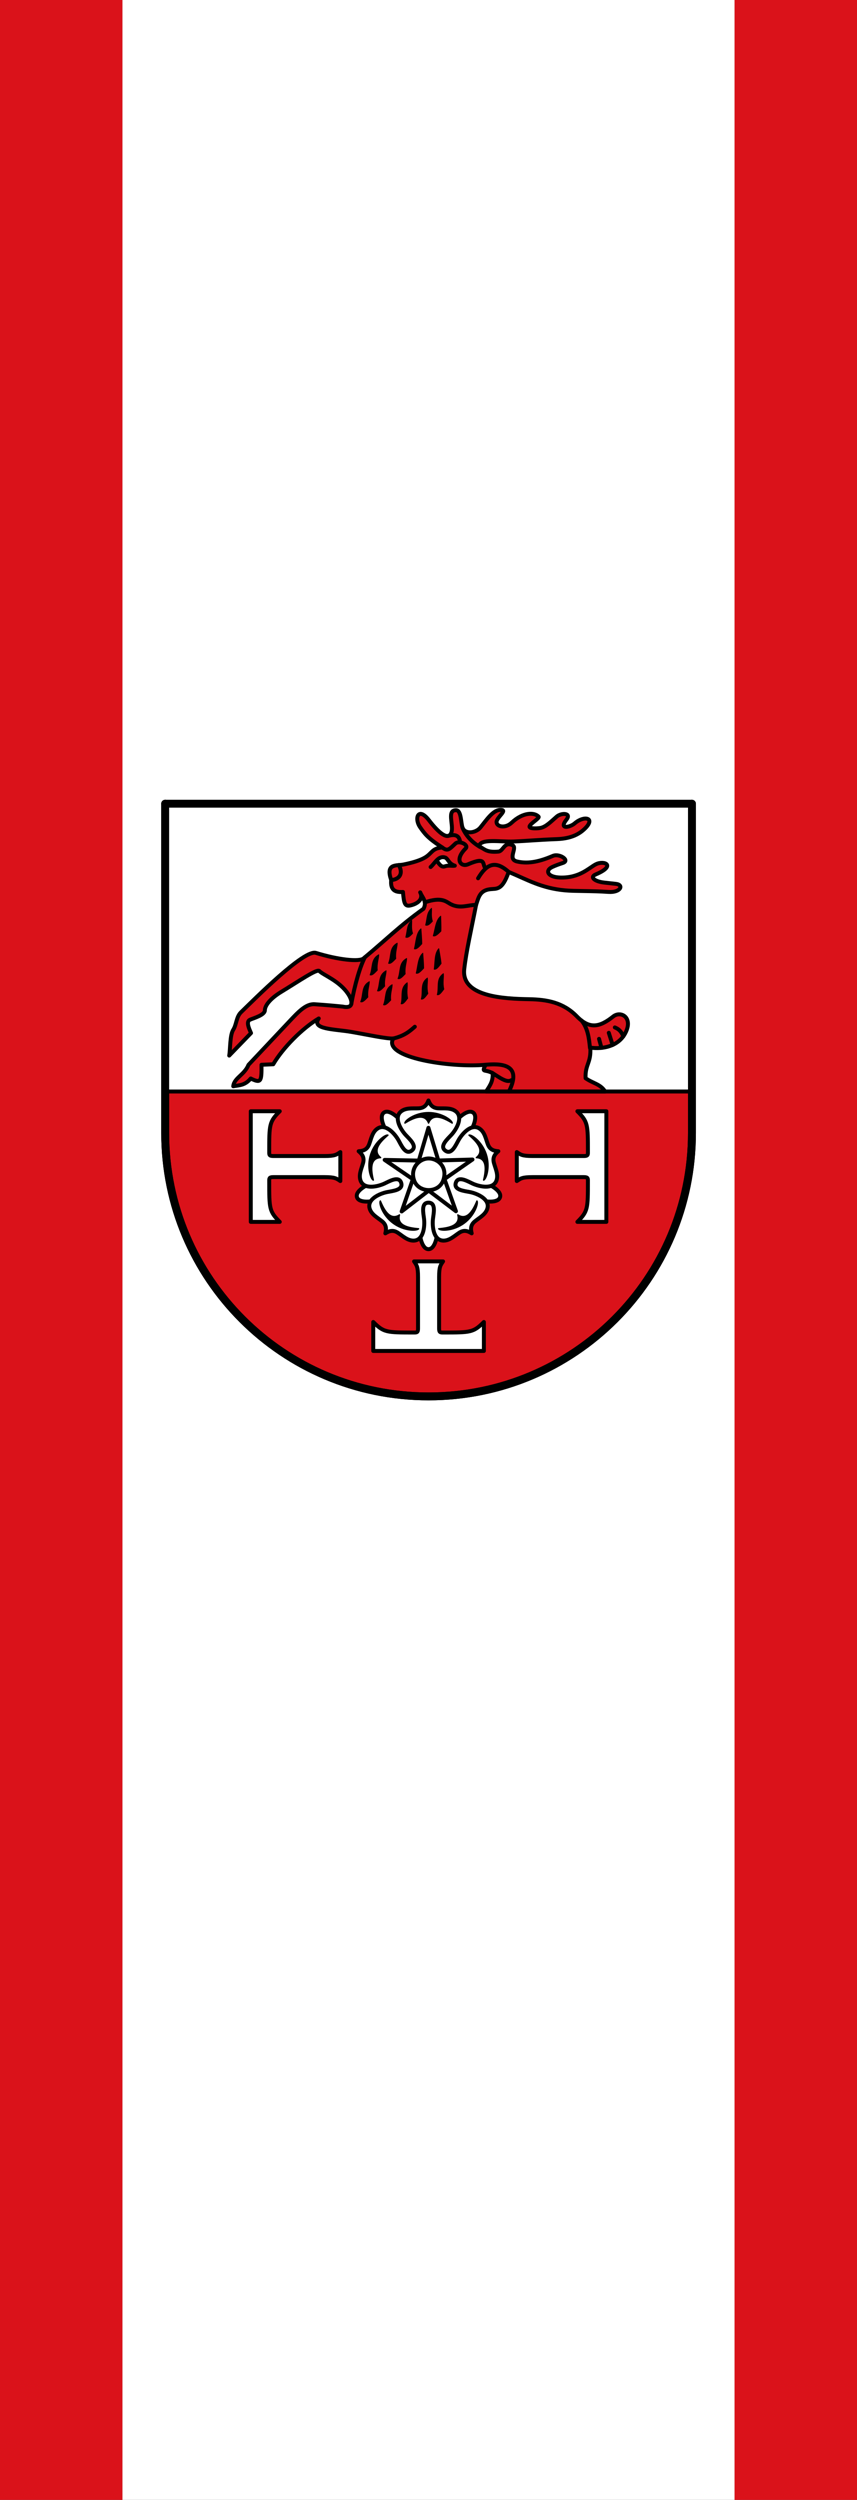
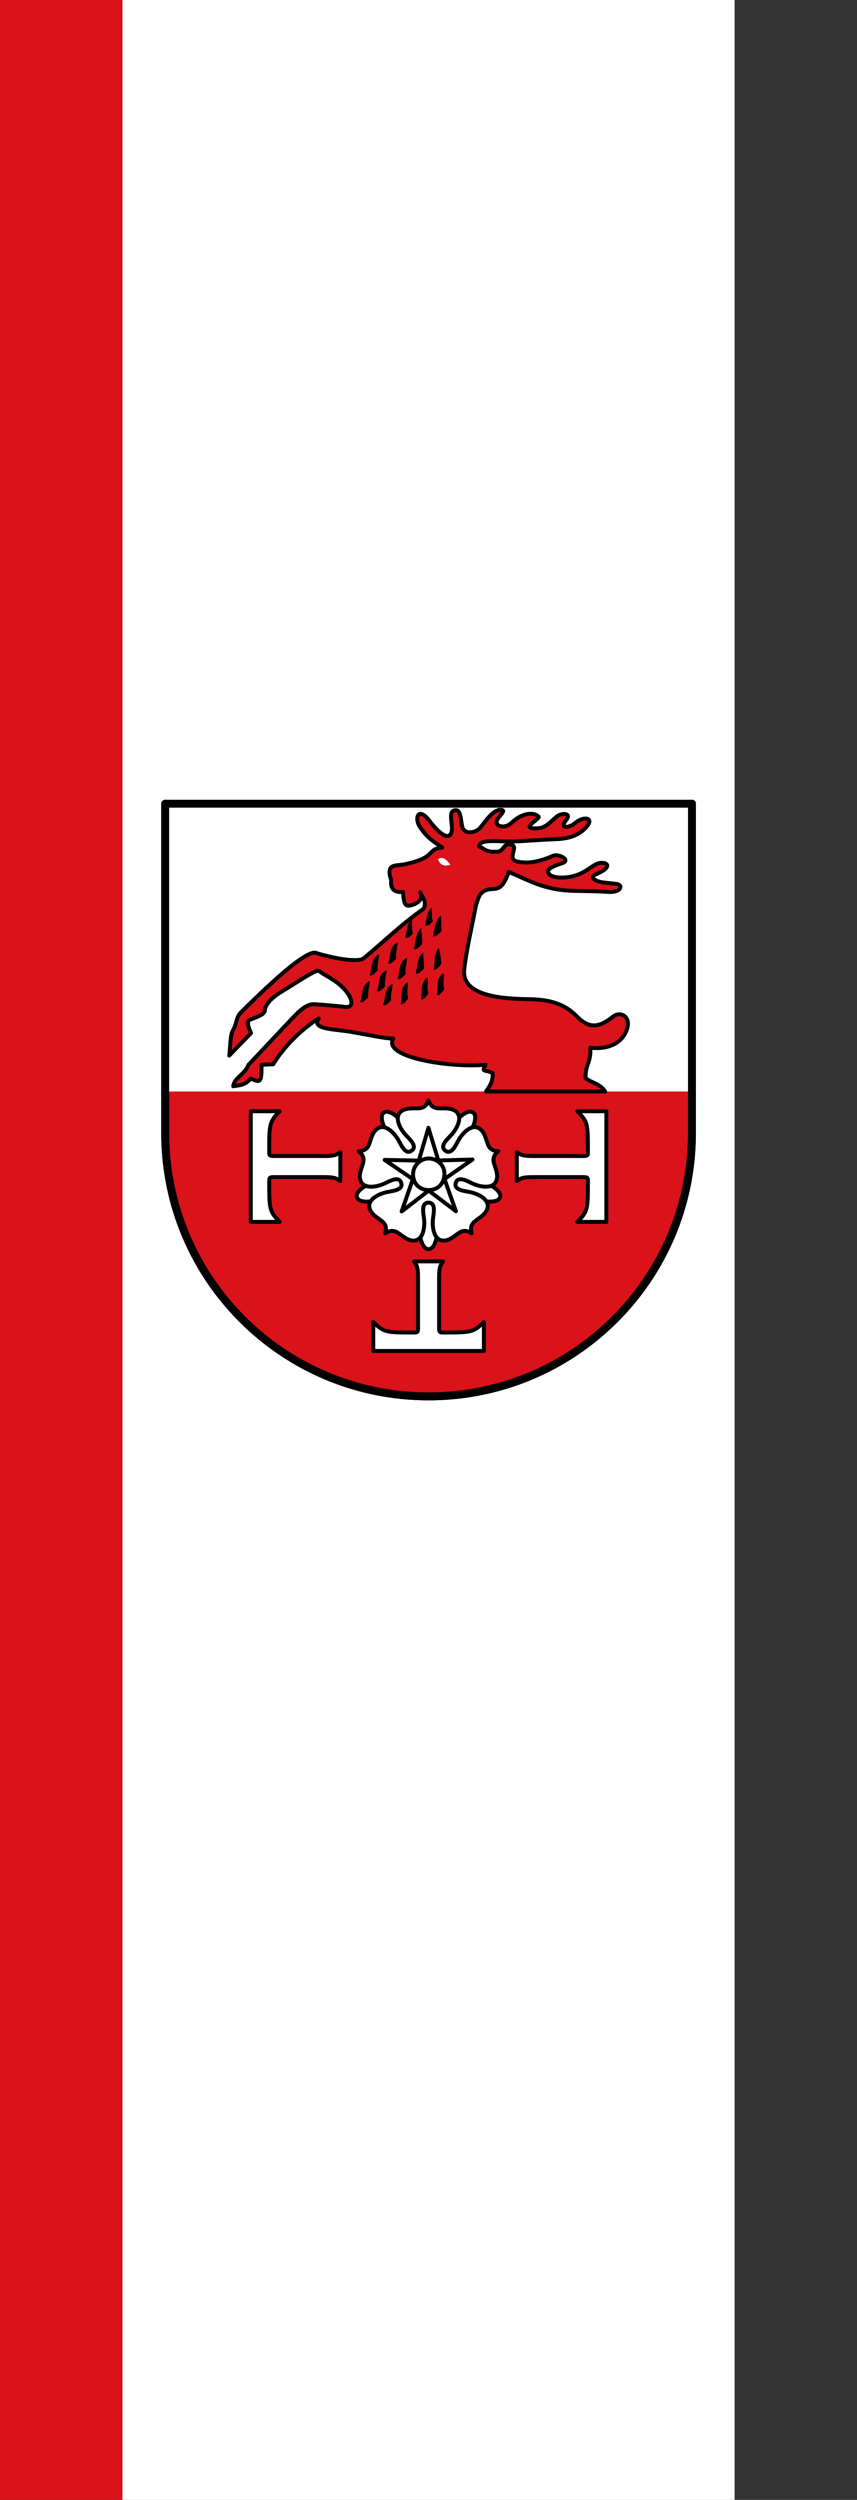
<svg xmlns="http://www.w3.org/2000/svg" xmlns:ns1="http://sodipodi.sourceforge.net/DTD/sodipodi-0.dtd" xmlns:ns2="http://www.inkscape.org/namespaces/inkscape" width="300" height="875" version="1.1" id="svg72" ns1:docname="DEU_Banner_Issum_COA.svg" ns2:version="0.92.5 (0.92.5+68)">
  <rect width="100%" height="100%" fill="#333333" stroke="none" />
  <ns1:namedview pagecolor="#ffffff" bordercolor="#666666" borderopacity="1" objecttolerance="10" gridtolerance="10" guidetolerance="10" ns2:pageopacity="0" ns2:pageshadow="2" ns2:window-width="1535" ns2:window-height="876" id="namedview74" showgrid="false" ns2:zoom="1.0788571" ns2:cx="150" ns2:cy="437.5" ns2:window-x="65" ns2:window-y="24" ns2:window-maximized="1" ns2:current-layer="svg72" />
  <defs id="defs6">
    <clipPath id="clipPath4">
      <path d="m 89 79.19 v 120.48 c 0 53.12 35.43 103.47 95.91 122.46 57.719 -19.605 95.87 -69.34 95.87 -122.46 v -120.48 h -191.78 z" id="path2" />
    </clipPath>
  </defs>
  <g color="#000" id="g16">
    <path d="m 42.857 0 h 214.29 v 875 h -214.29" fill="#fff" stroke-width="1.038" id="path8" />
    <g fill="#da121a" stroke-width="0.679" id="g14">
      <path d="M 0,0 H 42.857 V 875 H 0" id="path10" />
-       <path d="m 257.14 0 h 42.857 v 875 h -42.857" id="path12" />
+       <path d="m 257.14 0 h 42.857 h -42.857" id="path12" />
    </g>
  </g>
  <g transform="matrix(0.461 0 0 0.461 56.21 279.7)" id="g70">
    <g stroke="#000" stroke-linejoin="round" stroke-linecap="round" id="g26">
      <path d="m 3.5 3.5 v 250 c 0 110.5 89.5 200 200 200 110.5 0 200 -89.5 200 -200 v -250" fill="#da121a" stroke-width="6" id="path18" />
      <g transform="matrix(0.629 0 0 0.629 272.64 149.87)" stroke-width="4.772" fill="#fff" fill-rule="evenodd" id="g24">
        <path d="m -78.81 224.43 c 4.635 -14.266 59.797 3.657 55.16 17.923 -4.635 14.266 -59.797 -3.657 -55.16 -17.923 z m -11.441 -37.37 c -12.135 -8.817 21.956 -55.74 34.09 -46.923 12.135 8.817 -21.956 55.74 -34.09 46.923 z m -39.496 0 c -12.135 8.817 -46.23 -38.11 -34.09 -46.923 12.135 -8.817 46.23 38.11 34.09 46.923 z m -11.441 37.37 c 4.635 14.266 -50.53 32.19 -55.16 17.923 -4.635 -14.266 50.53 -32.19 55.16 -17.923 z m 31.19 22.567 c 15 0 15 58 0 58 -15 0 -15 -58 0 -58 z" id="path20" />
        <path d="m -82.28 167 c 5.857 -6.414 14.805 -21.18 5.114 -28.458 -5.948 -4.468 -13.879 -3.188 -21.04 -3.542 -6.343 -0.313 -9.479 -3.712 -11.749 -9.458 -2.27 5.746 -5.406 9.145 -11.749 9.458 -7.161 0.353 -15.09 -0.927 -21.04 3.542 -9.691 7.28 -0.744 22.04 5.114 28.458 4.6 5.04 14.841 13.663 7.294 19.15 -7.546 5.483 -12.585 -6.922 -15.954 -12.854 -4.29 -7.553 -15.567 -20.624 -25.485 -13.658 -6.087 4.276 -7.321 12.215 -9.87 18.916 -2.258 5.936 -6.46 7.868 -12.626 8.252 4.764 3.935 7.03 7.967 5.365 14.1 -1.877 6.919 -5.545 14.07 -3.133 21.1 3.929 11.466 20.736 7.519 28.646 3.931 6.212 -2.819 17.58 -9.892 20.463 -1.021 2.882 8.871 -10.472 9.83 -17.15 11.201 -8.509 1.746 -24.425 8.431 -20.864 20.02 2.185 7.111 9.355 10.737 14.94 15.232 4.948 3.982 5.487 8.575 3.946 14.558 5.214 -3.315 9.749 -4.221 15.06 -0.746 6 3.923 11.665 9.621 19.1 9.502 12.12 -0.194 13.559 -17.397 12.59 -26.03 -0.761 -6.779 -3.976 -19.777 5.352 -19.777 9.328 0 6.113 12.997 5.352 19.777 -0.969 8.632 0.471 25.835 12.59 26.03 7.438 0.119 13.1 -5.579 19.1 -9.502 5.316 -3.475 9.851 -2.569 15.06 0.746 -1.541 -5.983 -1 -10.576 3.946 -14.558 5.585 -4.495 12.755 -8.121 14.94 -15.232 3.561 -11.586 -12.356 -18.272 -20.864 -20.02 -6.683 -1.371 -20.04 -2.33 -17.15 -11.201 2.882 -8.871 14.25 -1.798 20.463 1.021 7.91 3.589 24.716 7.536 28.646 -3.931 2.412 -7.04 -1.257 -14.185 -3.133 -21.1 -1.662 -6.13 0.601 -10.163 5.365 -14.1 -6.167 -0.383 -10.368 -2.315 -12.626 -8.252 -2.549 -6.701 -3.782 -14.64 -9.87 -18.916 -9.919 -6.967 -21.2 6.105 -25.485 13.658 -3.369 5.932 -8.408 18.336 -15.954 12.854 -7.546 -5.483 2.694 -14.11 7.294 -19.15 z" transform="matrix(-0.809 0.588 -0.588 -0.809 -73.01 452.12)" id="path22" />
      </g>
    </g>
    <g fill-rule="evenodd" id="g42">
      <path d="m 3.5 3.5 h 400 l 1.5 218.5 h -400" fill="#fff" id="path28" />
      <g transform="translate(417.2)" id="g40">
        <g stroke="#000" stroke-linejoin="round" id="g34">
          <path d="m -362.01 218.04 c 4.425 -0.865 8.85 -0.501 13.275 -5.916 7.683 3.799 8.339 2.533 8.169 -10.423 l 8.917 -0.361 c 7.257 -12.382 22 -27.325 34.556 -34.793 -5.952 8.38 11.837 7.998 24.752 10.219 12.586 2.164 26.36 5.23 31.851 5.02 -8.576 14.444 43.35 22.374 70.06 19.913 -3.18 6.505 -0.725 3.036 5.355 6.392 0.378 5.612 -1.476 8.775 -4.957 13.904 h 90.4 c -3.609 -5.76 -9.381 -6.167 -14.833 -10.08 -0.492 -10.467 4.332 -11.531 3.574 -23.23 9.406 1.404 21.31 -0.921 26.577 -10.978 6.199 -11.837 -3.349 -17.302 -9.216 -12.641 -10.302 8.185 -17.921 9.793 -27.572 -0.124 -10.331 -10.616 -22.748 -12.778 -36.25 -13.02 -19.07 -0.342 -51.55 -1.816 -49.27 -22.721 1.436 -13.157 5.304 -29.883 8.997 -48.842 1.943 -5.787 2.807 -10.998 10.661 -11.945 4.945 -0.596 9.149 1.22 14.09 -13.13 14.32 5.99 24.845 12.365 42.854 14.02 7.286 0.671 20.461 0.302 32.926 1.171 9.311 0.649 11.924 -5.435 5.617 -6.127 l -8.742 -0.959 c -7.709 -0.846 -11.225 -4.234 -6.576 -6.189 15.972 -6.717 6.46 -10.997 0 -7.659 -5.107 2.639 -12.221 10.483 -27.06 10 -9.608 -0.312 -11.528 -5.337 -5.978 -7.958 2.163 -1.021 4.895 -2.042 8.02 -3.064 5.933 -1.939 -2.506 -7.536 -7.484 -5.405 -9.171 3.926 -18.13 6.349 -27.17 4.26 -7.787 -1.799 0.643 -10.452 -3.523 -12.404 -6.284 -2.944 -6.863 4.524 -10.661 4.869 -9.695 0.88 -10.57 -2.292 -14.683 -3.873 0.432 -6.292 15.941 -3.364 26.25 -3.786 10.856 -0.444 17.885 -1.22 32.915 -1.805 10.786 -0.42 16.983 -3.754 21.471 -8.257 7.884 -7.912 -0.849 -9.944 -8.108 -3.662 -3.416 2.956 -12.278 4.914 -6.197 -2.87 4.077 -5.218 -3.908 -5.332 -7.404 -2.298 -4.587 3.981 -8.399 8.04 -12.765 8.68 -3.239 0.473 -7.855 0.393 -7.858 -1.028 -0.006 -2.185 7.99 -6.399 6.837 -7.652 -3.099 -3.365 -11.885 -3.469 -20.424 4.621 -4.67 4.425 -11.217 3.243 -11.461 -0.332 -0.248 -3.649 9.288 -9.598 2.781 -9.395 -5.611 0.176 -10.521 7.808 -15.08 13.394 -3.362 4.119 -11.482 5.451 -13.518 0.098 -1.308 -3.437 -0.845 -13.157 -4.876 -13.25 -7.312 -0.168 -1.689 11.438 -3.587 16.85 -2.334 6.655 -9.729 0.24 -17.04 -9.241 -8.192 -10.625 -11.446 -1.333 -6.66 5.424 3.447 4.866 5.667 8.125 16.85 15.318 -7.81 0.406 -7.803 4.333 -13.146 7.532 -4.02 2.405 -10.03 4.065 -16.406 5.357 -5.386 1.091 -13.793 -1.044 -9.315 11.795 -0.818 8.225 3.735 9.379 8.917 9.04 0.775 8.678 1.362 11.264 5.828 10.212 6.519 -1.535 9.686 -5.577 7.272 -9.913 1.509 3.884 5.415 6.808 2.553 12.44 -18.19 13.02 -28.649 23.658 -45.629 37.758 -3.182 2.642 -18.963 1.07 -36.13 -4.234 -8.985 -2.777 -46.586 35.08 -56.862 45.06 -3.674 3.568 -3.317 9.21 -5.905 13.327 -2.59 4.12 -2.153 14.269 -3.038 19.588 5.517 -5.699 11.03 -11.398 16.55 -17.1 -1.251 -2.951 -4.128 -8.713 -0.722 -10.15 3.375 -1.424 11.16 -3.576 11.233 -7.148 0.081 -3.948 4.657 -9.261 12.615 -14.09 13.01 -7.887 26.989 -17.592 28.743 -15.741 3.02 3.19 15.19 7.343 21.956 17.572 2.874 4.345 4.876 11.344 -4.085 9.464 -5.989 -0.602 -12.59 -1.203 -21.445 -1.805 -6.703 -0.456 -12.572 6.02 -19.403 13.275 l -30.811 32.74 c -3.143 7.718 -10.953 9.883 -11.568 16.277 z" fill="#da121a" stroke-linecap="round" stroke-width="3" id="path30" />
          <path d="m -226.45 92.03 c -3.762 3.215 -3.237 7.218 -4.609 12.866 1.736 0.644 3.258 -0.784 5.272 -2.927 -1.188 -3.876 -0.539 -7.11 -0.663 -9.939 z m 15.06 -9.191 c -3.762 3.215 -3.237 7.218 -4.609 12.866 1.736 0.644 3.258 -0.784 5.272 -2.927 -1.188 -3.876 -0.539 -7.11 -0.663 -9.939 z m -8.04 15.573 c -3.762 3.215 -3.747 9.643 -5.12 15.291 1.736 0.644 3.768 -1.678 5.782 -3.82 -0.024 -3.876 -0.49 -8.642 -0.663 -11.471 z m -32.07 19.693 c -6.31 3.328 -4.395 9.754 -6.682 15.398 1.72 0.687 3.539 -1.49 5.606 -3.582 -0.547 -5.111 1.179 -8.984 1.076 -11.816 z m 14.04 -8.808 c -6.31 3.328 -4.395 9.754 -6.682 15.398 1.72 0.687 3.539 -1.49 5.606 -3.582 -0.547 -5.111 1.179 -8.984 1.076 -11.816 z m 7.148 11.616 c -6.31 3.328 -4.395 9.754 -6.682 15.398 1.72 0.687 3.539 -1.49 5.606 -3.582 -0.547 -5.111 1.179 -8.984 1.076 -11.816 z m -15.573 9.318 c -6.31 3.328 -4.395 9.754 -6.682 15.398 1.72 0.687 3.539 -1.49 5.606 -3.582 -0.547 -5.111 1.179 -8.984 1.076 -11.816 z m -12.765 8.297 c -6.31 3.328 -4.395 9.754 -6.682 15.398 1.72 0.687 3.539 -1.49 5.606 -3.582 -0.547 -5.111 1.179 -8.984 1.076 -11.816 z m 17.36 2.298 c -6.31 3.328 -4.395 9.754 -6.682 15.398 1.72 0.687 3.539 -1.49 5.606 -3.582 -0.547 -5.111 1.179 -8.984 1.076 -11.816 z m 23.26 -23.905 c -3.762 3.215 -3.747 9.643 -5.12 15.291 1.736 0.644 3.768 -1.678 5.782 -3.82 -0.024 -3.876 -0.49 -8.642 -0.663 -11.471 z m -11.855 22.425 c -5.849 4.084 -3.153 10.223 -4.723 16.11 1.791 0.468 3.327 -1.917 5.119 -4.249 -1.175 -5 0.057 -9.06 -0.396 -11.858 z m 15.318 -3.574 c -5.849 4.084 -3.153 10.223 -4.723 16.11 1.791 0.468 3.327 -1.917 5.119 -4.249 -1.175 -5 0.057 -9.06 -0.396 -11.858 z m 10.143 -46.982 c -3.897 3.05 -4.161 9.472 -5.776 15.06 1.706 0.719 3.837 -1.513 5.942 -3.567 0.143 -3.874 -0.116 -8.655 -0.166 -11.489 z m 1.983 43.663 c -5.849 4.084 -3.153 10.223 -4.723 16.11 1.791 0.468 3.327 -1.917 5.119 -4.249 -1.175 -5 0.057 -9.06 -0.396 -11.858 z m -3.468 -18.978 c -3.423 3.573 -2.77 9.968 -3.574 15.724 1.791 0.468 3.583 -2.044 5.374 -4.376 -0.409 -3.855 -1.347 -8.55 -1.8 -11.348 z" stroke-width="0.5" id="path32" />
        </g>
        <path d="m -206.53 45.717 c 3.149 -2.674 6.297 0.007 9.446 4.085 -4.405 1.464 -7.761 0.57 -9.446 -4.085 z" fill="#fff" id="path36" />
-         <path d="m -198.36 27.797 c 4.45 -1.093 8.01 -0.624 8.632 4.977 m 16.03 3.986 c -7.19 -3.582 -12.31 -10.05 -14.21 -15.08 m 103.66 160.36 l 1.834 6.833 m 5.569 -11.429 l 2.926 9.195 m 1.669 -13.28 c 2.394 1 4.703 2.426 6.426 6.785 m -25.318 8.788 c -0.723 -7.66 -1.723 -15.182 -6.458 -20.836 m -53.28 45.34 c -3.348 2.074 -8.258 -1.581 -14.552 -5.617 m -4.993 -6.127 c 10.5 -0.841 28.574 -1.347 17.757 20.297 m -71.48 -49.15 c -3.906 3.418 -7.784 6.845 -16.339 8.935 m 28.338 -130.2 c 3.487 -3.069 5.9 -9 11.233 -7.148 2.218 1.189 2.516 4.641 7.148 6.127 -2.224 0.352 -4.765 -0.511 -7.659 0.511 -2.436 0.86 -4.221 -1.531 -6.127 -4.595 m 37.27 6.205 c -3.184 -2.705 1.311 -9.531 -13.53 -3.142 -5.076 2.185 -10.523 -3.226 -1.787 -11.999 2.797 -2.808 -4.855 -6.389 -7.659 -3.829 -4.406 4.02 -5.783 6.396 -9.957 3.064 m 50.34 18.505 c -10.361 -9.288 -16.893 -5.74 -23.23 4.851 m -40.453 18.268 c 12.808 -4.319 16.02 -0.6 19.475 1.266 7.301 3.937 13.422 0.552 19.464 0.686 m -58.64 -30.27 c 3.986 7.649 -0.838 11.07 -5.823 11.38 m -19.968 58.63 c -3.526 6.609 -7.776 20.831 -10.282 35.26" fill="none" stroke="#000" stroke-linejoin="round" stroke-linecap="round" stroke-width="3" id="path38" />
      </g>
    </g>
    <g stroke="#000" id="g68">
      <g stroke-linejoin="round" stroke-linecap="round" id="g64">
        <path d="m 3.5 3.5 v 250 c 0 110.5 89.5 200 200 200 110.5 0 200 -89.5 200 -200 v -250" fill="none" stroke-width="6" id="path44" />
        <g fill-rule="evenodd" id="g62">
          <g stroke-width="3" id="g58">
            <g fill="#fff" id="g54">
              <path d="m 245.5 419 v -22 c -8 8 -10 8 -31 8 -2 0 -3 0 -3 -3 v -39 c 0 -8 1 -9 3 -12 h -22 c 2 3 3 4 3 12 v 39 c 0 3 -1 3 -3 3 -21 0 -23 0 -31 -8 v 22 z" id="path46" />
              <g transform="translate(413.5)" id="g52">
                <path d="m -75 237 h -22 c 8 8 8 10 8 31 0 2 0 3 -3 3 h -39 c -8 0 -9 -1 -12 -3 v 22 c 3 -2 4 -3 12 -3 h 39 c 3 0 3 1 3 3 0 21 0 23 -8 31 h 22 z" id="path48" />
                <path d="m -345 237 h 22 c -8 8 -8 10 -8 31 0 2 0 3 3 3 h 39 c 8 0 9 -1 12 -3 v 22 c -3 -2 -4 -3 -12 -3 h -39 c -3 0 -3 1 -3 3 0 21 0 23 8 31 h -22 z" id="path50" />
              </g>
            </g>
            <path d="m 203.58 272.85 c -7.415 0.014 -14.429 7.7 -10.927 16.96 3.502 9.26 18.343 9.58 21.939 -0.228 3.596 -9.808 -3.597 -16.746 -11.01 -16.732 m -0.184 -23.285 l -7.31 24.883 l -25.929 -0.509 l 21.406 14.642 l -8.497 24.503 l 20.54 -15.834 l 20.678 15.653 l -8.712 -24.428 l 21.277 -14.829 l -25.924 0.737 l -7.528 -24.818" fill="none" id="path56" />
          </g>
-           <path d="m 195.94 326.21 c -0.967 1.701 -10.868 1.993 -19.224 -4.079 -8.356 -6.071 -11.138 -15.577 -9.819 -17.02 2.109 4.808 6.643 15.63 14.522 10.551 -2.396 9.06 9.298 10.03 14.522 10.551 z m 15.244 0 c 0.967 1.701 10.868 1.993 19.224 -4.079 8.356 -6.071 11.138 -15.577 9.819 -17.02 -2.109 4.808 -6.643 15.63 -14.522 10.551 2.396 9.06 -9.298 10.03 -14.522 10.551 z m -49.606 -36.933 c -1.916 -0.395 -5.253 -9.72 -2.062 -19.544 3.192 -9.823 11.373 -15.406 13.155 -14.599 -3.921 3.491 -12.812 11.148 -5.547 17.07 -9.359 0.522 -6.667 11.942 -5.547 17.07 z m 83.71 0 c 1.916 -0.395 5.253 -9.72 2.062 -19.544 -3.192 -9.823 -11.373 -15.406 -13.155 -14.599 3.921 3.491 12.812 11.148 5.547 17.07 9.359 0.522 6.667 11.942 5.547 17.07 z m -23.831 -43.27 c 0.217 -1.945 -7.621 -8 -17.95 -8 -10.329 0 -18.17 6.06 -17.95 8 4.532 -2.65 14.562 -8.74 17.95 0 3.388 -8.74 13.418 -2.65 17.95 0 z" id="path60" />
        </g>
      </g>
-       <path d="m 5 222 h 398.5" fill="none" fill-rule="evenodd" stroke-width="3" id="path66" />
    </g>
  </g>
  <path style="fill:none;fill-rule:evenodd;stroke:#000000;stroke-width:2.76;stroke-linecap:round;stroke-linejoin:round;stroke-opacity:1;stroke-miterlimit:4;stroke-dasharray:none" d="m 57.823,281.312 h 184.352" id="path78" ns2:connector-curvature="0" />
</svg>